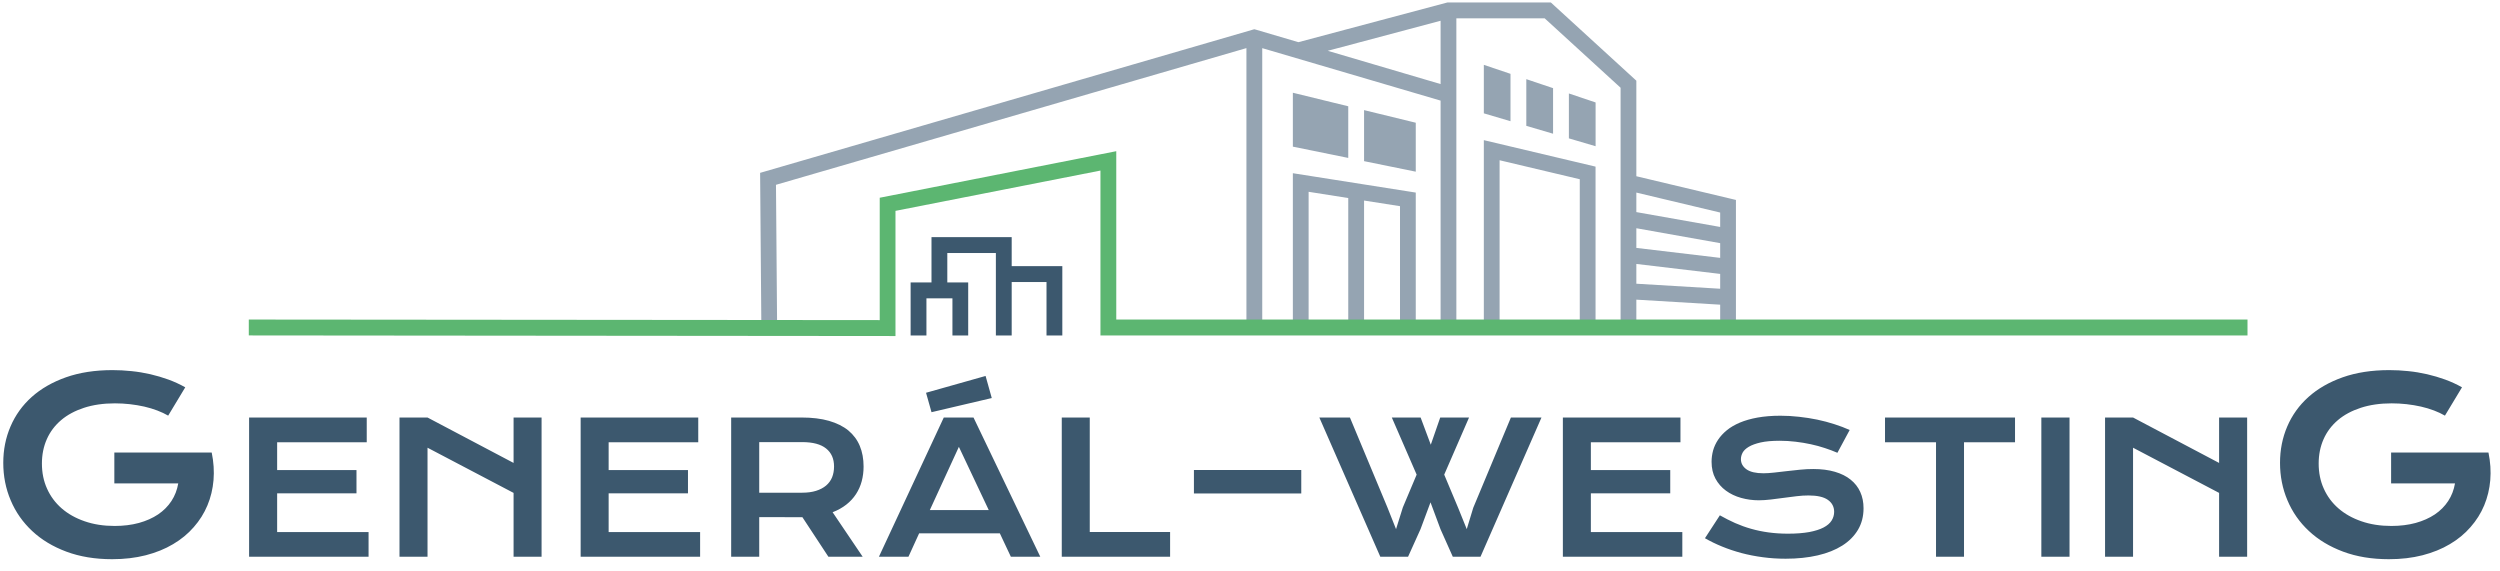
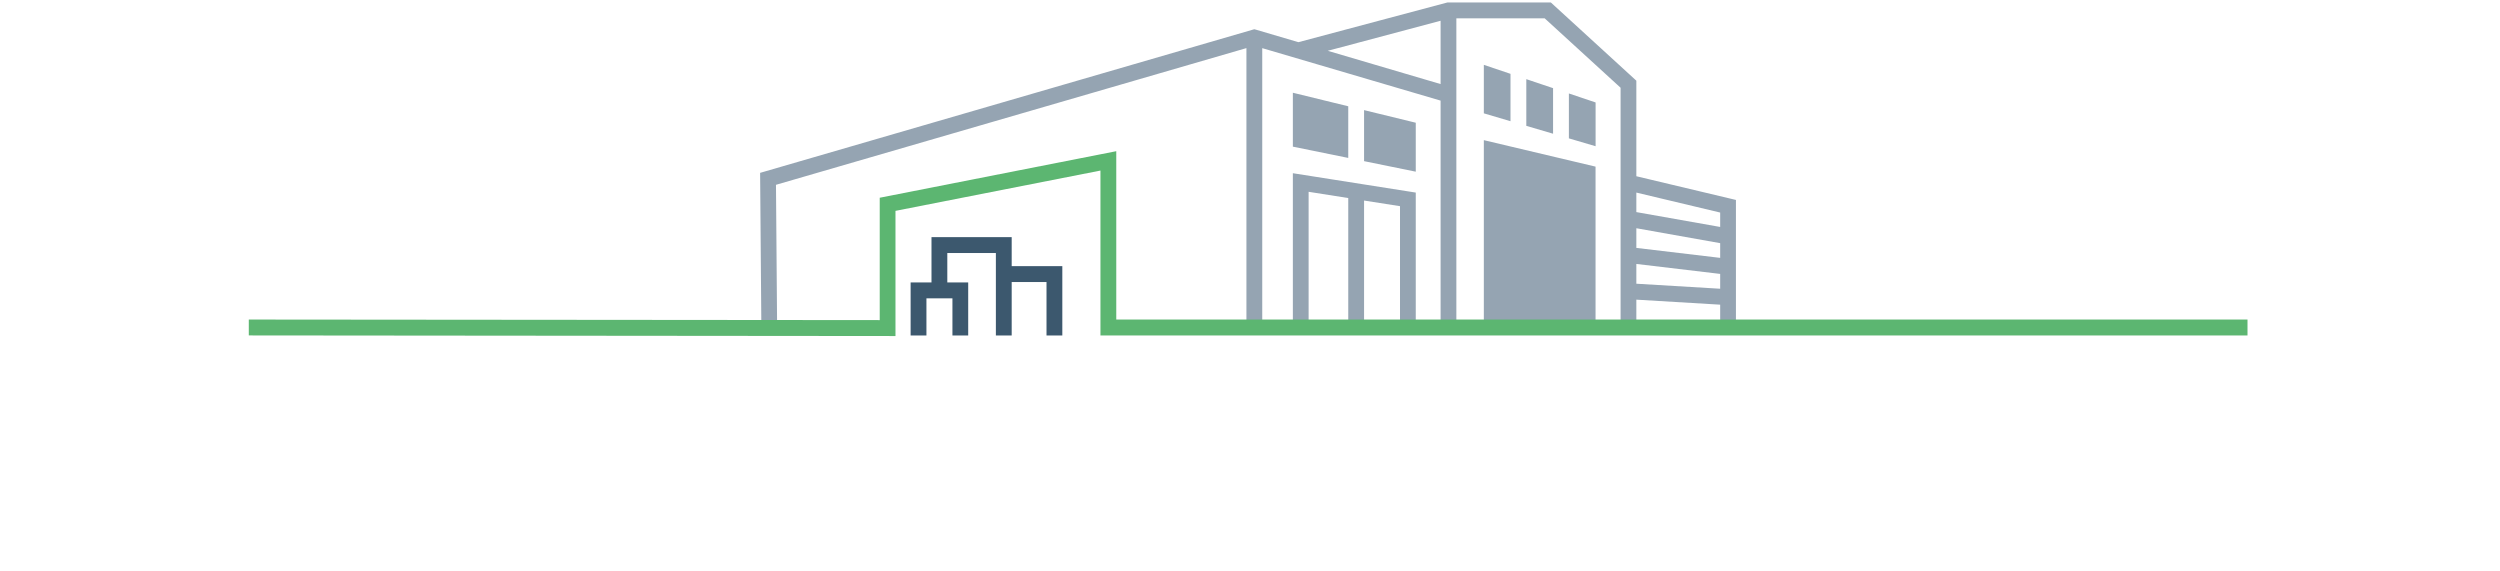
<svg xmlns="http://www.w3.org/2000/svg" width="197" height="45" viewBox="0 0 197 45" fill="none">
-   <path fill-rule="evenodd" clip-rule="evenodd" d="M98.218 3.79L61.147 14.563L61.238 25.912L59.996 25.92L59.897 13.621L98.658 2.356C98.666 2.352 98.674 2.352 98.682 2.348L98.841 2.304L99.005 2.348C99.013 2.352 99.021 2.356 99.029 2.356L102.312 3.323L114.058 0.194H122.206L128.944 6.358V13.887L136.792 15.755V25.932H98.218V3.79ZM104.625 4.003L113.519 6.624V1.636L104.625 4.003ZM113.519 7.928L99.465 3.794V25.808H101.877V13.649L111.562 15.175V25.808H113.519V7.928ZM127.702 25.699V6.914L121.723 1.446H114.761V6.99V25.699H116.926V11.044L125.729 13.13V25.699H127.702ZM128.944 25.699H135.55V24.008L128.944 23.613V25.699ZM135.55 22.752V21.584L128.944 20.799V22.357L135.55 22.752ZM135.55 20.32V19.161L128.944 17.985V19.535L135.55 20.32ZM135.55 17.884V16.749L128.944 15.175V16.713L135.55 17.884ZM118.168 25.699H124.486V14.124L118.168 12.627V25.699ZM107.488 25.808H110.32V16.246L107.488 15.803V25.808ZM103.119 25.808H106.242V15.606L103.119 15.114V25.808ZM107.488 8.677L111.562 9.671V13.528L107.488 12.699V8.677ZM106.242 12.445L101.877 11.556V7.308L106.242 8.375V12.445ZM123.628 7.365L125.733 8.073V11.523L123.628 10.903V7.365ZM119.027 9.551L116.926 8.931V5.11L119.027 5.819V9.551ZM120.273 6.237L122.382 6.946V10.537L120.273 9.917V6.237Z" fill="#95A4B2" />
-   <path fill-rule="evenodd" clip-rule="evenodd" d="M0.258 36.472C0.258 35.447 0.447 34.492 0.829 33.605C1.21 32.714 1.765 31.941 2.498 31.282C3.231 30.627 4.13 30.109 5.195 29.732C6.264 29.355 7.484 29.165 8.863 29.165C9.358 29.165 9.86 29.191 10.359 29.244C10.861 29.294 11.356 29.378 11.844 29.488C12.335 29.602 12.811 29.743 13.275 29.911C13.74 30.082 14.178 30.284 14.598 30.52L13.253 32.752C13 32.603 12.712 32.47 12.395 32.348C12.074 32.226 11.73 32.123 11.368 32.039C11.001 31.956 10.624 31.895 10.231 31.849C9.842 31.807 9.449 31.784 9.056 31.784C8.145 31.784 7.333 31.902 6.619 32.135C5.909 32.367 5.305 32.691 4.814 33.109C4.323 33.528 3.945 34.027 3.688 34.61C3.431 35.192 3.303 35.832 3.303 36.525C3.303 37.245 3.435 37.907 3.707 38.505C3.975 39.107 4.361 39.625 4.859 40.059C5.358 40.493 5.958 40.832 6.669 41.076C7.375 41.323 8.164 41.445 9.037 41.445C9.732 41.445 10.367 41.365 10.945 41.209C11.523 41.049 12.029 40.824 12.46 40.535C12.89 40.242 13.241 39.891 13.51 39.48C13.781 39.065 13.959 38.604 14.046 38.09H9.01V35.661H16.675V35.672L16.683 35.661C16.838 36.407 16.883 37.131 16.826 37.831C16.766 38.536 16.607 39.198 16.346 39.823C16.086 40.447 15.727 41.018 15.27 41.536C14.817 42.058 14.273 42.507 13.638 42.88C13.007 43.258 12.286 43.547 11.481 43.756C10.676 43.962 9.792 44.065 8.833 44.065C7.496 44.065 6.294 43.867 5.233 43.471C4.171 43.075 3.272 42.534 2.536 41.845C1.799 41.156 1.233 40.352 0.844 39.427C0.451 38.505 0.258 37.519 0.258 36.472ZM19.629 32.9H28.899V34.853H21.839V37.043H28.091V38.875H21.839V41.928H29.043V43.87H19.629V32.9ZM31.48 32.9H33.689L40.47 36.479V32.9H42.676V43.87H40.47V38.84L33.689 35.28V43.87H31.48V32.9ZM45.755 32.9H55.022V34.853H47.961V37.043H54.213V38.875H47.961V41.928H55.169V43.87H45.755V32.9ZM57.616 32.9H63.154C63.989 32.9 64.715 32.988 65.326 33.163C65.938 33.342 66.448 33.593 66.853 33.924C67.253 34.26 67.555 34.663 67.752 35.139C67.952 35.619 68.05 36.16 68.05 36.761C68.05 37.169 68.001 37.557 67.903 37.923C67.805 38.292 67.653 38.627 67.453 38.935C67.249 39.248 66.996 39.522 66.69 39.762C66.384 40.002 66.025 40.204 65.61 40.364L67.978 43.87H65.277L63.23 40.756H63.169L59.827 40.748V43.87H57.616V32.9ZM63.211 38.825C63.627 38.825 63.993 38.776 64.307 38.677C64.62 38.578 64.881 38.441 65.092 38.265C65.304 38.086 65.463 37.869 65.569 37.614C65.67 37.359 65.723 37.074 65.723 36.761C65.723 36.148 65.516 35.676 65.096 35.341C64.681 35.006 64.05 34.838 63.211 34.838H59.827V38.825H63.211ZM74.37 32.9H76.712L81.974 43.87H79.655L78.786 42.024H72.429L71.586 43.87H69.259L74.37 32.9ZM77.913 40.192L75.56 35.211L73.271 40.192H77.913ZM72.972 30.95L77.664 29.625L78.151 31.366L73.403 32.481L72.972 30.95ZM83.667 32.9H85.873V41.921H92.204V43.87H83.667V32.9ZM103.964 32.9H106.374L109.328 39.983L110.008 41.696L110.544 39.983L111.632 37.401L109.675 32.9H111.945L112.746 35.044L113.49 32.9H115.761L113.804 37.401L114.911 40.04L115.58 41.696L116.093 40.009L119.059 32.9H121.469L116.664 43.87H114.48L113.51 41.696L112.724 39.583L111.938 41.696L110.956 43.87H108.768L103.964 32.9ZM123.154 32.9H132.42V34.853H125.36V37.043H131.615V38.875H125.36V41.928H132.567V43.87H123.154V32.9ZM135.525 40.607C135.922 40.832 136.322 41.034 136.727 41.216C137.135 41.395 137.554 41.548 137.992 41.67C138.426 41.795 138.887 41.89 139.367 41.955C139.847 42.02 140.361 42.054 140.901 42.054C141.558 42.054 142.113 42.008 142.574 41.925C143.031 41.837 143.405 41.719 143.696 41.567C143.987 41.414 144.199 41.232 144.331 41.022C144.463 40.809 144.531 40.581 144.531 40.333C144.531 39.937 144.365 39.621 144.036 39.389C143.707 39.156 143.197 39.042 142.51 39.042C142.208 39.042 141.891 39.061 141.558 39.103C141.222 39.141 140.886 39.183 140.542 39.233C140.202 39.278 139.866 39.324 139.533 39.362C139.201 39.4 138.891 39.423 138.596 39.423C138.109 39.423 137.64 39.358 137.195 39.233C136.745 39.107 136.349 38.916 136.005 38.665C135.657 38.41 135.382 38.094 135.178 37.717C134.974 37.336 134.872 36.895 134.872 36.388C134.872 36.091 134.913 35.794 134.992 35.497C135.075 35.204 135.204 34.922 135.385 34.652C135.563 34.385 135.793 34.134 136.077 33.901C136.36 33.669 136.704 33.471 137.104 33.3C137.505 33.132 137.969 32.999 138.494 32.904C139.023 32.809 139.624 32.759 140.296 32.759C140.783 32.759 141.275 32.786 141.766 32.843C142.257 32.896 142.736 32.972 143.205 33.068C143.67 33.167 144.119 33.285 144.55 33.425C144.981 33.563 145.385 33.715 145.755 33.883L144.788 35.68C144.482 35.547 144.149 35.421 143.798 35.307C143.447 35.189 143.077 35.09 142.691 35.006C142.306 34.922 141.909 34.857 141.498 34.808C141.086 34.758 140.667 34.732 140.24 34.732C139.631 34.732 139.133 34.777 138.74 34.865C138.347 34.956 138.037 35.067 137.803 35.208C137.573 35.345 137.41 35.501 137.319 35.668C137.229 35.84 137.184 36.011 137.184 36.179C137.184 36.506 137.331 36.773 137.622 36.982C137.916 37.191 138.362 37.294 138.959 37.294C139.201 37.294 139.476 37.275 139.79 37.241C140.103 37.207 140.436 37.169 140.78 37.127C141.127 37.085 141.478 37.047 141.837 37.013C142.2 36.974 142.548 36.959 142.888 36.959C143.526 36.959 144.093 37.032 144.588 37.176C145.082 37.321 145.498 37.527 145.83 37.797C146.167 38.067 146.42 38.391 146.59 38.772C146.763 39.153 146.847 39.579 146.847 40.055C146.847 40.683 146.703 41.247 146.412 41.742C146.121 42.233 145.709 42.652 145.173 42.991C144.637 43.33 143.991 43.589 143.235 43.764C142.48 43.939 141.634 44.027 140.708 44.027C140.092 44.027 139.495 43.989 138.91 43.909C138.324 43.832 137.765 43.722 137.229 43.581C136.692 43.436 136.182 43.265 135.699 43.067C135.212 42.869 134.762 42.648 134.35 42.412L135.525 40.607ZM152.558 34.853H148.539V32.9H158.784V34.853H154.764V43.87H152.558V34.853ZM160.858 32.9H163.079V43.87H160.858V32.9ZM165.878 32.9H168.084L174.865 36.479V32.9H177.075V43.87H174.865V38.84L168.084 35.28V43.87H165.878V32.9ZM179.666 36.472C179.666 35.447 179.855 34.492 180.236 33.605C180.618 32.714 181.173 31.941 181.906 31.282C182.639 30.627 183.538 30.109 184.603 29.732C185.672 29.355 186.892 29.165 188.271 29.165C188.766 29.165 189.268 29.191 189.767 29.244C190.27 29.294 190.765 29.378 191.252 29.488C191.743 29.602 192.219 29.743 192.684 29.911C193.148 30.082 193.59 30.284 194.006 30.52L192.661 32.752C192.408 32.603 192.121 32.47 191.803 32.348C191.482 32.226 191.138 32.123 190.772 32.039C190.409 31.956 190.032 31.895 189.639 31.849C189.25 31.807 188.857 31.784 188.464 31.784C187.554 31.784 186.742 31.902 186.028 32.135C185.317 32.367 184.713 32.691 184.222 33.109C183.731 33.528 183.353 34.027 183.096 34.61C182.839 35.192 182.711 35.832 182.711 36.525C182.711 37.245 182.843 37.907 183.115 38.505C183.383 39.107 183.768 39.625 184.267 40.059C184.766 40.493 185.366 40.832 186.077 41.076C186.783 41.323 187.572 41.445 188.445 41.445C189.14 41.445 189.775 41.365 190.353 41.209C190.931 41.049 191.437 40.824 191.868 40.535C192.298 40.242 192.65 39.891 192.918 39.48C193.19 39.065 193.367 38.604 193.454 38.09H188.419V35.661H196.083V35.672L196.091 35.661C196.246 36.407 196.291 37.131 196.234 37.831C196.174 38.536 196.015 39.198 195.755 39.823C195.494 40.447 195.135 41.018 194.678 41.536C194.225 42.058 193.681 42.507 193.046 42.88C192.415 43.258 191.694 43.547 190.889 43.756C190.085 43.962 189.2 44.065 188.241 44.065C186.9 44.065 185.703 43.867 184.641 43.471C183.58 43.075 182.68 42.534 181.944 41.845C181.203 41.156 180.641 40.352 180.252 39.427C179.859 38.505 179.666 37.519 179.666 36.472ZM94.081 37.035H102.54V38.886H94.081V37.035Z" fill="#3C586E" />
+   <path fill-rule="evenodd" clip-rule="evenodd" d="M98.218 3.79L61.147 14.563L61.238 25.912L59.996 25.92L59.897 13.621L98.658 2.356C98.666 2.352 98.674 2.352 98.682 2.348L98.841 2.304L99.005 2.348C99.013 2.352 99.021 2.356 99.029 2.356L102.312 3.323L114.058 0.194H122.206L128.944 6.358V13.887L136.792 15.755V25.932H98.218V3.79ZM104.625 4.003L113.519 6.624V1.636L104.625 4.003ZM113.519 7.928L99.465 3.794V25.808H101.877V13.649L111.562 15.175V25.808H113.519V7.928ZM127.702 25.699V6.914L121.723 1.446H114.761V6.99V25.699H116.926V11.044L125.729 13.13V25.699H127.702ZM128.944 25.699H135.55V24.008L128.944 23.613V25.699ZM135.55 22.752V21.584L128.944 20.799V22.357L135.55 22.752ZM135.55 20.32V19.161L128.944 17.985V19.535L135.55 20.32ZM135.55 17.884V16.749L128.944 15.175V16.713L135.55 17.884ZM118.168 25.699H124.486V14.124V25.699ZM107.488 25.808H110.32V16.246L107.488 15.803V25.808ZM103.119 25.808H106.242V15.606L103.119 15.114V25.808ZM107.488 8.677L111.562 9.671V13.528L107.488 12.699V8.677ZM106.242 12.445L101.877 11.556V7.308L106.242 8.375V12.445ZM123.628 7.365L125.733 8.073V11.523L123.628 10.903V7.365ZM119.027 9.551L116.926 8.931V5.11L119.027 5.819V9.551ZM120.273 6.237L122.382 6.946V10.537L120.273 9.917V6.237Z" fill="#95A4B2" />
  <path fill-rule="evenodd" clip-rule="evenodd" d="M70.564 26.436V26.48L19.605 26.432V25.18L69.322 25.224V15.582L87.962 11.914V25.18H177.103V26.436H86.716V13.44L70.564 16.616V26.436Z" fill="#5CB671" />
  <path fill-rule="evenodd" clip-rule="evenodd" d="M75.052 23.509H73.003V26.436H71.757V22.256H73.402V18.686H79.721V20.972H83.711V26.436H82.465V22.224H79.721V26.436H78.475V19.938H74.648V22.256H76.294V26.436H75.052V23.509Z" fill="#3C586E" />
</svg>